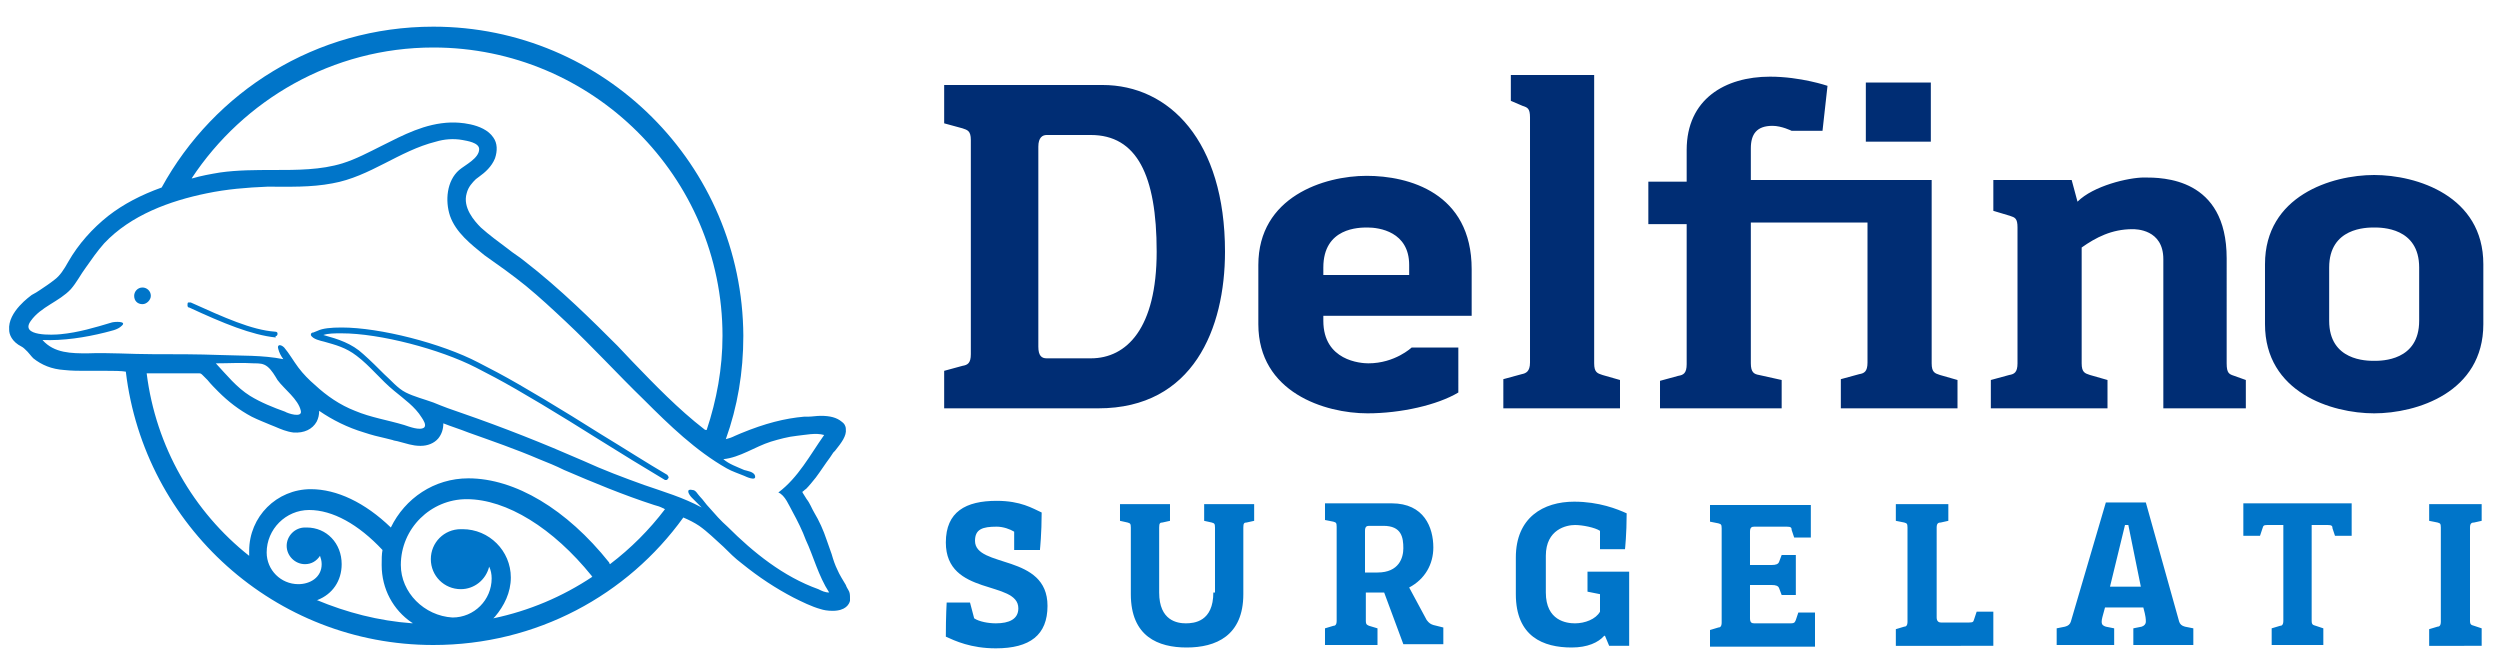
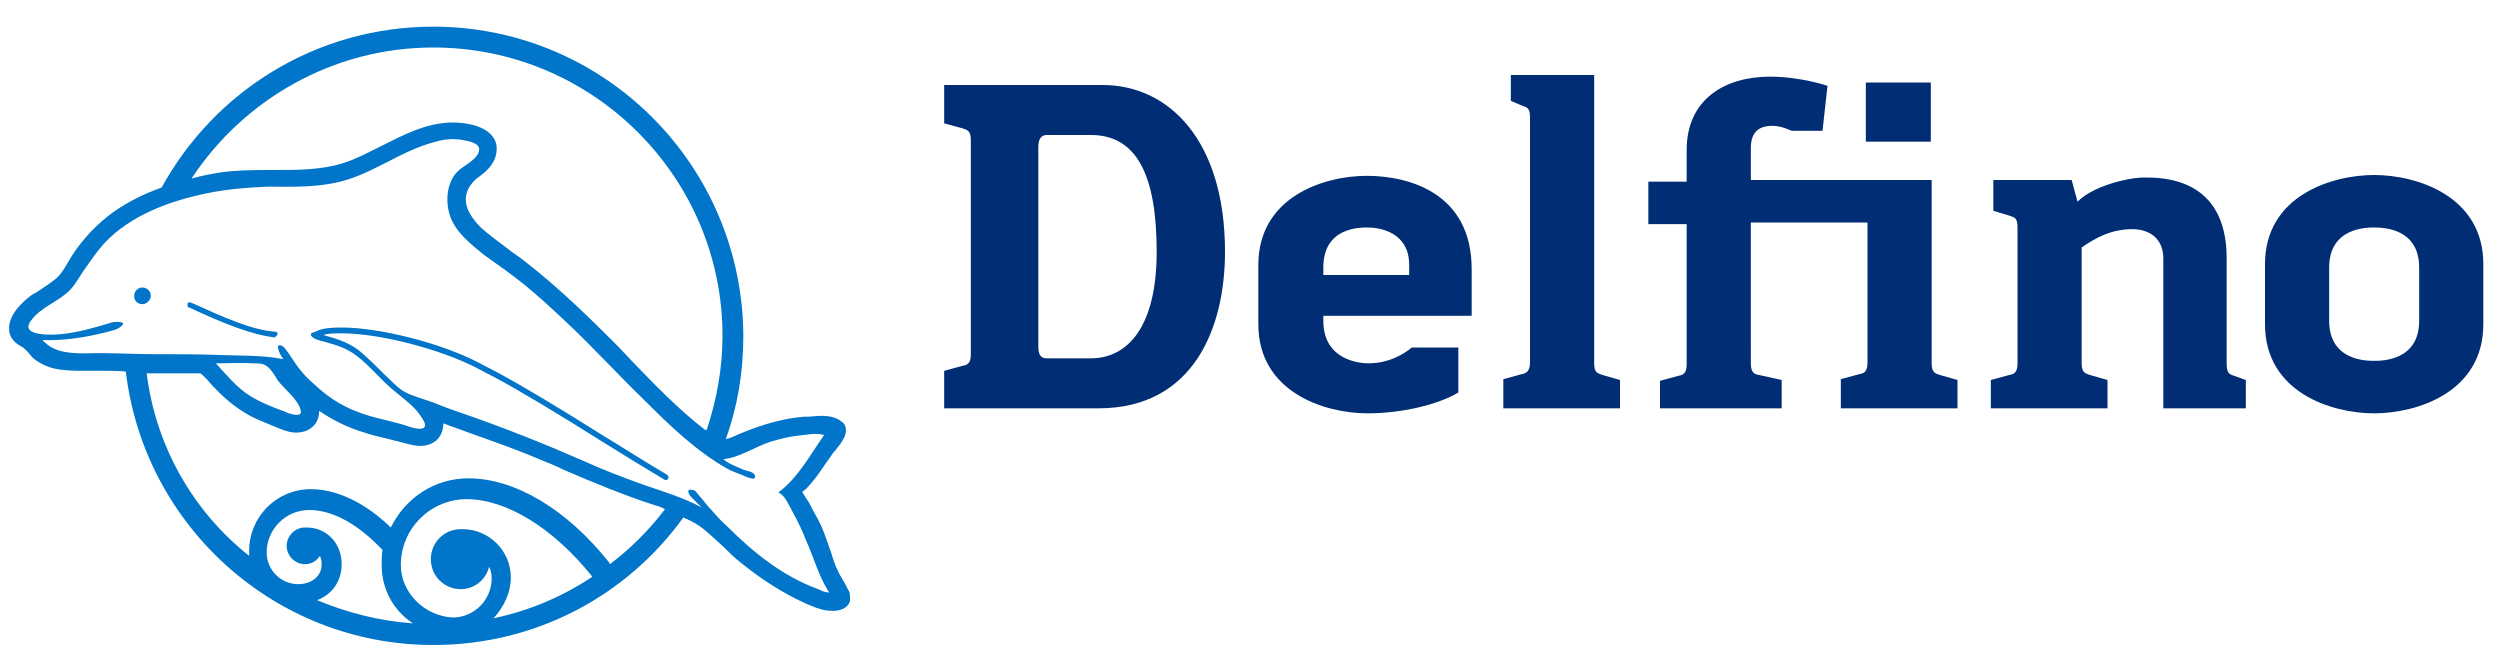
<svg xmlns="http://www.w3.org/2000/svg" id="Livello_1" x="0px" y="0px" viewBox="0 0 300 80" style="enable-background:new 0 0 300 80;" xml:space="preserve">
  <style type="text/css"> .st0{fill:#0075C9;} .st1{fill:#002D74;} </style>
  <g>
    <path class="st0" d="M18.1,35.5c0-0.6-0.5-1-1-1c-0.6,0-1,0.5-1,1c0,0.6,0.4,1,1,1C17.6,36.5,18.1,36,18.1,35.5 M33.2,40.3 c0.1-0.1,0.1-0.2,0.1-0.2l0-0.1c0-0.1-0.1-0.2-0.3-0.2c-2.8-0.2-6.1-1.7-10.1-3.5c-0.1,0-0.2,0-0.3,0c-0.1,0-0.1,0.2-0.1,0.3 c0,0.1,0,0.3,0.2,0.3c4.1,1.9,7.5,3.3,10.4,3.6h0C33,40.4,33.1,40.3,33.2,40.3 M99.5,71.1c-0.5,0-0.9-0.2-1.3-0.4 c-4.2-1.5-7.8-4.4-10.9-7.5c-0.8-0.7-1.5-1.5-2.2-2.3c-0.4-0.4-0.7-0.9-1.1-1.3c-0.3-0.3-0.5-0.8-0.9-0.8c-0.9-0.2-0.4,0.6-0.1,0.9 c0.4,0.4,0.8,0.8,1.2,1.2c-2.2-1.2-4.6-1.9-6.9-2.7c-2.5-0.9-4.9-1.8-7.3-2.9c-4.8-2.1-9.6-4-14.5-5.7c-1.2-0.4-2.3-0.8-3.5-1.3 c-1.1-0.4-2.3-0.7-3.3-1.2c-1-0.5-1.8-1.5-2.6-2.2c-0.8-0.8-1.6-1.6-2.5-2.4c-1.4-1.3-3-1.8-4.8-2.3c0.6-0.2,1.3-0.2,2.2-0.2 c4.6,0,11.8,1.9,16.1,4.1l2.3,1.2c3,1.6,7.8,4.5,12.4,7.4c2.7,1.7,5.5,3.4,8,4.9c0,0,0.1,0,0.1,0c0.1,0,0.2,0,0.2-0.1l0.1-0.1 c0-0.1,0.1-0.1,0-0.2c0-0.1-0.1-0.1-0.1-0.2c-2.4-1.4-5.2-3.2-8-4.9c-4.6-2.9-9.4-5.8-12.4-7.4l-2.3-1.2 c-4.4-2.3-11.8-4.2-16.4-4.2c-1.3,0-2.3,0.1-2.9,0.4c-0.2,0.1-0.3,0.1-0.5,0.2c-0.2,0-0.3,0.1-0.3,0.3c0.2,0.5,1.2,0.7,1.6,0.8 c1.4,0.4,2.6,0.7,3.9,1.7c1.6,1.2,2.9,2.9,4.5,4.2c1.2,1,2.5,1.9,3.3,3.2c0.2,0.3,0.6,0.9,0.3,1.2c-0.5,0.4-1.8-0.1-2.4-0.3 c-2-0.6-4-0.9-5.9-1.7c-1.8-0.7-3.4-1.8-4.8-3.1c-0.7-0.6-1.4-1.3-2-2.1c-0.6-0.8-1.1-1.7-1.7-2.4c-0.4-0.4-0.9-0.4-0.7,0.2 c0.1,0.4,0.3,0.8,0.6,1.2c-2.5-0.5-5.1-0.4-7.6-0.5c-2.7-0.1-5.4-0.1-8.1-0.1c-2.6,0-5.2-0.2-7.8-0.1c-1.9,0-4,0-5.4-1.6 c2.5,0.1,5.1-0.3,7.5-0.9c0.7-0.2,1.5-0.3,2-0.8c0.7-0.6-0.9-0.5-1.2-0.4c-2,0.6-4,1.2-6.1,1.4c-0.9,0.1-5,0.3-3.6-1.6 c1.2-1.7,3.4-2.3,4.8-3.8c0.7-0.8,1.2-1.8,1.8-2.6c0.7-1,1.4-2,2.2-2.9c3.2-3.4,7.9-5.1,12.3-6c2.4-0.5,4.8-0.7,7.3-0.8 c2.6,0,5.2,0.1,7.8-0.4c4.5-0.8,8-3.9,12.4-5c1-0.3,2.1-0.4,3.2-0.2c0.5,0.1,2,0.3,2,1.1c0,1.1-1.7,1.9-2.4,2.5 c-1.5,1.3-1.7,3.7-1.1,5.5c0.7,2,2.5,3.4,4.1,4.7c1.7,1.2,3.4,2.4,5,3.7c1.7,1.4,3.2,2.8,4.8,4.3c3.2,3,6.2,6.3,9.4,9.4 c3,3,6.2,6.1,9.9,8.2c0.7,0.4,1.4,0.6,2.1,0.9c0.2,0.1,1.5,0.7,1.3,0c-0.1-0.5-1-0.6-1.3-0.7c-0.9-0.4-1.8-0.7-2.5-1.3 c2-0.2,3.8-1.5,5.7-2.1c1-0.3,2.1-0.6,3.1-0.7c1-0.1,2.3-0.4,3.3-0.1c-1.7,2.4-3.1,5.1-5.5,6.9c0.8,0.3,1.3,1.6,1.7,2.3 c0.6,1.1,1.2,2.3,1.6,3.4C97.6,66.7,98.2,69.1,99.5,71.1 M86.7,40.3c0,3.9-0.7,7.7-1.9,11.3c-0.1,0-0.2,0-0.3-0.1 c-3.1-2.4-5.9-5.3-8.6-8.1c-0.6-0.6-1.2-1.3-1.8-1.9c-2.9-2.9-6.8-6.8-11.2-10.2c-0.6-0.5-1.3-0.9-1.9-1.4 c-1.2-0.9-2.3-1.7-3.3-2.6c-0.8-0.8-2.2-2.4-1.7-4.1c0.2-0.8,0.7-1.3,1.1-1.7c0.1-0.1,0.3-0.2,0.4-0.3c0.7-0.5,1.5-1.2,1.9-2.2 c0.3-0.9,0.3-1.8-0.2-2.5c-1.2-1.8-4.5-1.8-4.8-1.8c-0.1,0-0.2,0-0.3,0c-3.1,0.1-5.7,1.5-8.3,2.8c-1.6,0.8-3.1,1.6-4.7,2.1 c-2.6,0.8-5.4,0.8-8.3,0.8c-2.1,0-4.3,0-6.4,0.3c-1.2,0.2-2.3,0.4-3.3,0.7c0,0-0.1,0-0.1,0c6.2-9.4,16.9-15.7,29-15.7 C71.1,5.7,86.7,21.2,86.7,40.3 M34.2,49.4c-1.4-0.5-2.9-1.1-4.2-1.9c-1.6-1-2.8-2.5-4.1-3.9c1.5,0,3.1-0.1,4.6,0 c0.6,0,1.1,0,1.6,0.4c0.5,0.4,0.9,1.1,1.2,1.6c0.8,1.1,2.5,2.3,2.8,3.7C36.3,50.2,34.5,49.6,34.2,49.4 M17.6,44.8l0.2,0 c0,0,0.5,0,0.8,0l0.6,0c1.5,0,3,0,4.5,0h0.1c0.3,0,0.3,0,0.6,0.3l0.5,0.5c0.4,0.5,0.9,1,1.3,1.4c1.2,1.2,2.5,2.2,4,3 c0.8,0.4,1.6,0.7,2.3,1c0.2,0.1,0.3,0.1,0.5,0.2c0.7,0.3,1.4,0.6,2.2,0.7c1.3,0.1,2.3-0.4,2.8-1.3c0.2-0.4,0.3-0.8,0.3-1.3 c1.6,1.1,3.4,2,5.4,2.6c0.9,0.3,1.7,0.5,2.6,0.7l0.8,0.2c0.2,0.1,0.5,0.1,0.8,0.2c0.8,0.2,1.6,0.5,2.5,0.5c0,0,0.1,0,0.1,0 c0.8,0,1.6-0.3,2.1-0.9c0.4-0.5,0.6-1.1,0.6-1.8c1,0.4,2,0.7,3,1.1c2.8,1,5.7,2,8.5,3.2c1,0.4,2,0.8,3,1.3c3.5,1.5,7.1,3,10.8,4.2 c0.4,0.1,0.7,0.2,1.1,0.4c0.1,0,0.1,0.1,0.2,0.1c-1.9,2.5-4.1,4.7-6.6,6.6c0,0-0.1-0.1-0.1-0.2c-5.1-6.4-11.3-10.1-16.9-10.1 c-4.1,0-7.6,2.4-9.3,5.9c-3.1-3-6.5-4.6-9.6-4.6c-4.1,0-7.4,3.3-7.4,7.4c0,0.2,0,0.3,0,0.5c0,0,0,0.1,0,0.1 C23.2,61.4,18.7,53.6,17.6,44.8 M48.1,67.8c0-4.4,3.6-7.9,7.9-7.9c4.8,0,10.4,3.5,15,9.2c0,0.1,0.1,0.1,0.1,0.1 c-3.6,2.4-7.6,4.1-11.9,5c0.1-0.1,0.1-0.1,0.2-0.2c1.1-1.3,1.9-2.9,1.9-4.7c0-3.2-2.6-5.8-5.8-5.8v0c-0.1,0-0.1,0-0.2,0 c-2,0-3.6,1.6-3.6,3.6c0,2,1.6,3.6,3.6,3.6c1.6,0,3-1.1,3.4-2.7c0.2,0.4,0.3,0.9,0.3,1.4c0,2.6-2.1,4.7-4.7,4.7 C50.9,73.9,48.1,71.1,48.1,67.8 M45.8,67.8c0,2.9,1.4,5.4,3.6,6.9c0.1,0,0.1,0.1,0.1,0.1c-4.1-0.3-7.9-1.3-11.5-2.8 c0,0,0.1,0,0.1,0c1.8-0.7,2.9-2.3,2.9-4.3c0-2.5-1.8-4.4-4.2-4.4v0c-0.1,0-0.2,0-0.2,0c-1.2,0-2.2,1-2.2,2.2c0,1.2,1,2.2,2.2,2.2 c0.8,0,1.4-0.4,1.8-1c0.1,0.3,0.2,0.6,0.2,1c0,1.6-1.4,2.4-2.8,2.4c-2.1,0-3.8-1.7-3.8-3.8c0-2.8,2.3-5.1,5.1-5.1 c2.8,0,5.9,1.7,8.8,4.8C45.8,66.5,45.8,67.1,45.8,67.8 M102,71.8c0-0.4,0-0.7-0.2-1c-0.1-0.2-0.2-0.3-0.3-0.6 c-0.3-0.5-0.8-1.3-1-1.8c-0.3-0.6-0.5-1.2-0.7-1.9c-0.2-0.6-0.4-1.1-0.6-1.7c-0.4-1.2-0.9-2.3-1.5-3.3c-0.3-0.5-0.5-1.1-0.9-1.6 c-0.2-0.3-0.3-0.5-0.5-0.8c0,0,0,0,0-0.1c0.2-0.1,0.3-0.3,0.4-0.3c0.4-0.4,0.8-0.9,1.2-1.4c0.6-0.8,1.1-1.6,1.7-2.4l0.4-0.6 c0,0,0.1-0.1,0.2-0.2c0.8-1,1.4-1.8,1.3-2.6c0-0.4-0.2-0.7-0.5-0.9c-0.6-0.5-1.4-0.7-2.5-0.7c-0.5,0-1.1,0.1-1.5,0.1 c-0.2,0-0.4,0-0.5,0c-2.3,0.2-4.7,0.8-7.6,2c-0.2,0.1-0.5,0.2-0.7,0.3c-0.4,0.2-0.7,0.3-1.1,0.4c1.4-3.9,2.1-8,2.1-12.4 C89.1,19.8,72.5,3.2,52,3.2c-14.1,0-26.3,7.8-32.6,19.3c-2.5,0.9-4.6,2-6.4,3.4c-1.9,1.5-3.6,3.4-4.8,5.5c-0.5,0.9-1,1.7-1.7,2.2 c-0.5,0.4-1.1,0.8-1.7,1.2c-0.3,0.2-0.6,0.4-1,0.6c-0.1,0.1-2.9,2-2.7,4.2c0,0.5,0.3,1.4,1.5,2c0.2,0.1,0.4,0.3,0.7,0.6 c0.2,0.2,0.4,0.5,0.7,0.8c1,0.8,2.2,1.3,3.7,1.4c0.9,0.1,1.8,0.1,2.6,0.1l1.5,0c0.4,0,0.7,0,1.1,0c0.6,0,1.7,0,2.2,0.1 C17.3,63.1,33,77.4,52,77.4c12.4,0,23.3-6,30-15.3c0.7,0.3,1.3,0.6,1.9,1c1,0.7,1.9,1.6,2.9,2.5c0.7,0.7,1.4,1.4,2.2,2 c2.1,1.7,4.1,3,6.2,4.1c1,0.5,2.2,1.1,3.3,1.4c0.3,0.1,0.8,0.2,1.4,0.2c1.6,0,2-0.8,2.1-1.2C102,71.9,102,71.9,102,71.8" />
-     <path class="st0" d="M297.8,77.4v-2l-0.9-0.3c-0.3-0.1-0.5-0.1-0.5-0.6V63.3c0-0.5,0.2-0.6,0.5-0.6l0.9-0.2v-2h-6.3v2l1,0.2 c0.3,0.1,0.4,0.1,0.4,0.6v11.3c0,0.5-0.2,0.6-0.4,0.6l-1,0.3v2H297.8z M278.8,77.4v-2l-0.9-0.3c-0.3-0.1-0.5-0.1-0.5-0.6V63.4 l0-0.4h1.9c0.5,0,0.6,0.1,0.6,0.4l0.3,0.9h2v-3.9h-13v3.9h2l0.3-0.9c0.1-0.3,0.1-0.4,0.6-0.4h1.9l0,0.4v11.1c0,0.5-0.2,0.6-0.4,0.6 l-1,0.3v2H278.8z M263.2,77.4v-2l-1-0.2c-0.4-0.1-0.6-0.3-0.7-0.6l-4-14.3h-4.8l-4.2,14.3c-0.1,0.3-0.3,0.5-0.7,0.6l-1,0.2v2h6.9 v-2l-1-0.2c-0.3-0.1-0.5-0.2-0.5-0.6c0-0.3,0.1-0.6,0.4-1.7h4.6c0.3,1.1,0.3,1.4,0.3,1.7c0,0.3-0.2,0.5-0.5,0.6l-1,0.2v2H263.2z M256.9,70.4h-3.7L255,63h0.4L256.9,70.4z M239.2,77.4v-4h-2l-0.3,0.9c-0.1,0.3-0.1,0.4-0.6,0.4h-3.4c-0.2,0-0.5-0.1-0.5-0.6V63.3 c0-0.5,0.2-0.6,0.5-0.6l0.9-0.2v-2h-6.3v2l1,0.2c0.3,0.1,0.4,0.1,0.4,0.6v11.3c0,0.5-0.2,0.6-0.4,0.6l-1,0.3v2H239.2z M217.8,77.4 v-3.9h-2l-0.3,0.9c-0.1,0.2-0.1,0.4-0.6,0.4h-4.4c-0.3,0-0.5-0.1-0.5-0.6v-4h2.6c0.5,0,0.8,0.1,0.9,0.4l0.3,0.8h1.7v-4.8h-1.7 l-0.3,0.8c-0.1,0.3-0.4,0.4-0.9,0.4h-2.6v-4c0-0.5,0.2-0.6,0.5-0.6h3.9c0.5,0,0.6,0.1,0.6,0.4l0.3,0.9h2v-3.9h-12.1v2l1,0.2 c0.3,0.1,0.4,0.1,0.4,0.6v11.3c0,0.5-0.2,0.6-0.4,0.6l-1,0.3v2H217.8z M195.5,77.4v-8.8h-5V71l1.5,0.3v2.1c-0.5,0.9-1.8,1.4-3,1.4 c-1,0-3.5-0.3-3.5-3.7v-4.4c0-3.2,2.5-3.7,3.5-3.7c0.9,0,2.4,0.3,3,0.7v2.2h3c0,0,0.2-1.8,0.2-4.3c-1.1-0.5-3.3-1.4-6.3-1.4 c-3.7,0-7,1.9-7,6.7v4.4c0,5.1,3.3,6.4,6.7,6.4c1.9,0,3.2-0.6,3.9-1.4h0.1l0.5,1.2H195.5z M163.8,68.6v-4.9c0-0.5,0.2-0.6,0.5-0.6 h1.7c2.2,0,2.4,1.4,2.4,2.7c0,1.1-0.5,2.9-3.1,2.9H163.8z M173.2,77.4v-2.1L172,75c-0.3-0.1-0.5-0.2-0.8-0.6l-2.1-3.9 c1.9-1,2.9-2.8,2.9-4.8c0-2.4-1.1-5.3-5-5.3h-8v2l1,0.2c0.3,0.1,0.4,0.1,0.4,0.6v11.3c0,0.5-0.2,0.6-0.4,0.6l-1,0.3v2h6.3v-2 l-1-0.3c-0.2-0.1-0.4-0.1-0.4-0.6v-3.4h2.2l2.3,6.2H173.2z M145.6,71.1c0,3.5-2.3,3.7-3.3,3.7c-1,0-3.2-0.3-3.2-3.7v-7.8 c0-0.5,0.1-0.6,0.4-0.6l0.9-0.2v-2h-6v2l0.9,0.2c0.3,0.1,0.4,0.1,0.4,0.6v8c0,5.1,3.3,6.4,6.7,6.4c3.5,0,6.8-1.4,6.8-6.4v-8 c0-0.5,0.1-0.6,0.4-0.6l0.9-0.2v-2h-6v2l0.9,0.2c0.3,0.1,0.4,0.1,0.4,0.6V71.1z M124.8,65.9c0,0,0.2-1.9,0.2-4.4 c-1.1-0.5-2.5-1.4-5.4-1.4c-3.7,0-6.1,1.3-6.1,5c0,6.5,8.7,4.5,8.7,7.9c0,1.3-1.1,1.8-2.7,1.8c-0.9,0-2-0.2-2.6-0.6l-0.5-1.9h-2.8 c0,0-0.1,1.6-0.1,4.1c1.1,0.5,3,1.4,6,1.4c4.1,0,6.2-1.6,6.2-5.1c0-6.3-8.7-4.5-8.7-7.8c0-1.4,0.9-1.7,2.6-1.7 c0.8,0,1.6,0.3,2.1,0.6v2.2H124.8z" />
    <path class="st1" d="M290.3,38.5c0,4.8-4.5,4.8-5.4,4.8c-0.9,0-5.4,0-5.4-4.8v-6.4c0-4.8,4.5-4.8,5.4-4.8c0.9,0,5.4,0,5.4,4.8V38.5 z M298,31.7c0-8.2-8-10.7-13.1-10.7c-5.1,0-13.1,2.5-13.1,10.7v7.2c0,8.2,8,10.7,13.1,10.7c5.1,0,13.1-2.5,13.1-10.7V31.7z M269.5,49v-3.4l-1.4-0.5c-0.6-0.2-0.9-0.3-0.9-1.5V31c0-9.7-7.7-9.7-9.9-9.7c-1.9,0-6.1,1-8,2.9l-0.7-2.6h-9.4v3.7l2,0.6 c0.6,0.2,0.9,0.3,0.9,1.4v16.3c0,1.1-0.4,1.3-1,1.4l-2.2,0.6V49h14v-3.4l-2.1-0.6c-0.6-0.2-1-0.3-1-1.4V29.7 c1.7-1.2,3.6-2.2,6.1-2.2c0.4,0,3.7,0,3.7,3.6V49H269.5z M223.9,17h7.8V9.9h-7.8V17z M234.9,49v-3.4l-2.1-0.6c-0.6-0.2-1-0.3-1-1.4 v-22h-21.7v-3.8c0-1.7,0.7-2.7,2.6-2.7c1.1,0,2.3,0.6,2.3,0.6h3.7l0.6-5.4c0,0-3.2-1.1-6.9-1.1c-5.4,0-10,2.7-10,8.8v3.8h-4.6v5.1 h4.6v16.8c0,1.1-0.4,1.3-1,1.4l-2.2,0.6V49h14.6v-3.4l-2.7-0.6c-0.6-0.1-1-0.3-1-1.4V26.7h14v16.8c0,1.1-0.4,1.3-1,1.4l-2.2,0.6V49 H234.9z M194.4,49v-3.4l-2.1-0.6c-0.6-0.2-1-0.3-1-1.4V9h-10v3.1l1.4,0.6c0.6,0.2,0.9,0.3,0.9,1.4v29.4c0,1.1-0.5,1.3-1,1.4 l-2.2,0.6V49H194.4z M169,33h-10.2v-0.9c0-4.8,4.3-4.8,5.3-4.8c1.4,0,5,0.5,5,4.5V33z M175.1,41.7h-5.7c0,0-2,1.9-5.2,1.9 c-0.9,0-5.4-0.3-5.4-5.1v-0.6h17.8v-5.6c0-9.2-7.6-11.2-12.6-11.2c-5.1,0-13,2.5-13,10.7v7.1c0,8.2,8,10.7,13.1,10.7 c4,0,8.4-1,10.9-2.5V41.7z M131.8,49c11.4,0,15.2-9.6,15.2-18.8c0-13.3-6.7-20-14.7-20h-19v4.6l2.2,0.6c0.6,0.2,1,0.3,1,1.4v25.7 c0,1.1-0.4,1.3-1,1.4l-2.2,0.6V49H131.8z M125.6,43c-0.6,0-1-0.3-1-1.4v-24c0-1.1,0.5-1.4,1-1.4h5.3c5.5,0,7.9,4.8,7.9,14 c0,9.2-3.6,12.8-7.9,12.8H125.6z" />
  </g>
</svg>